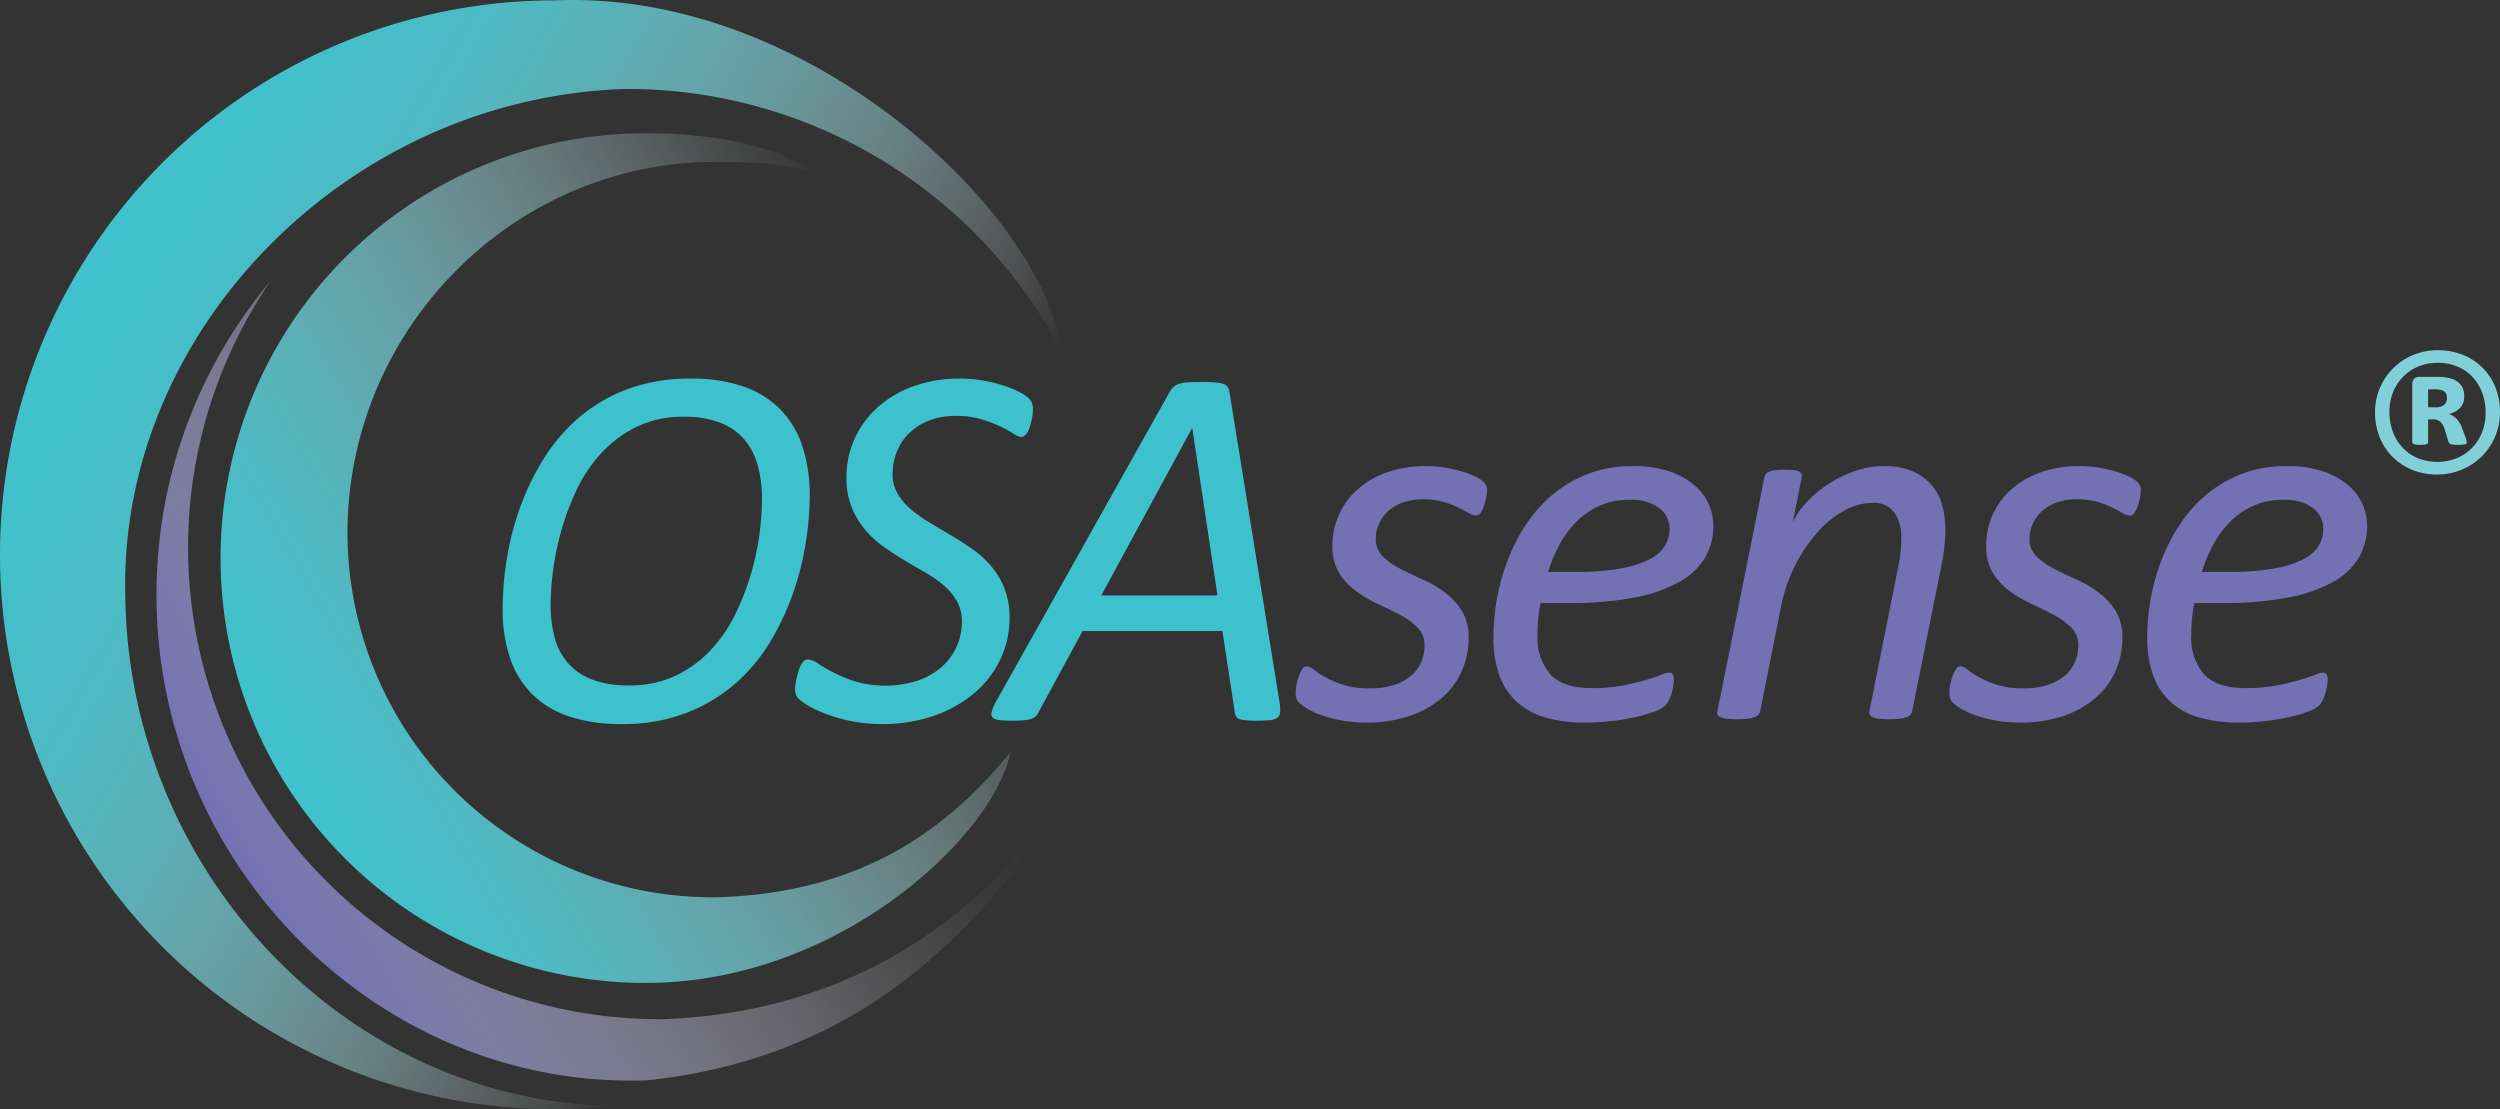
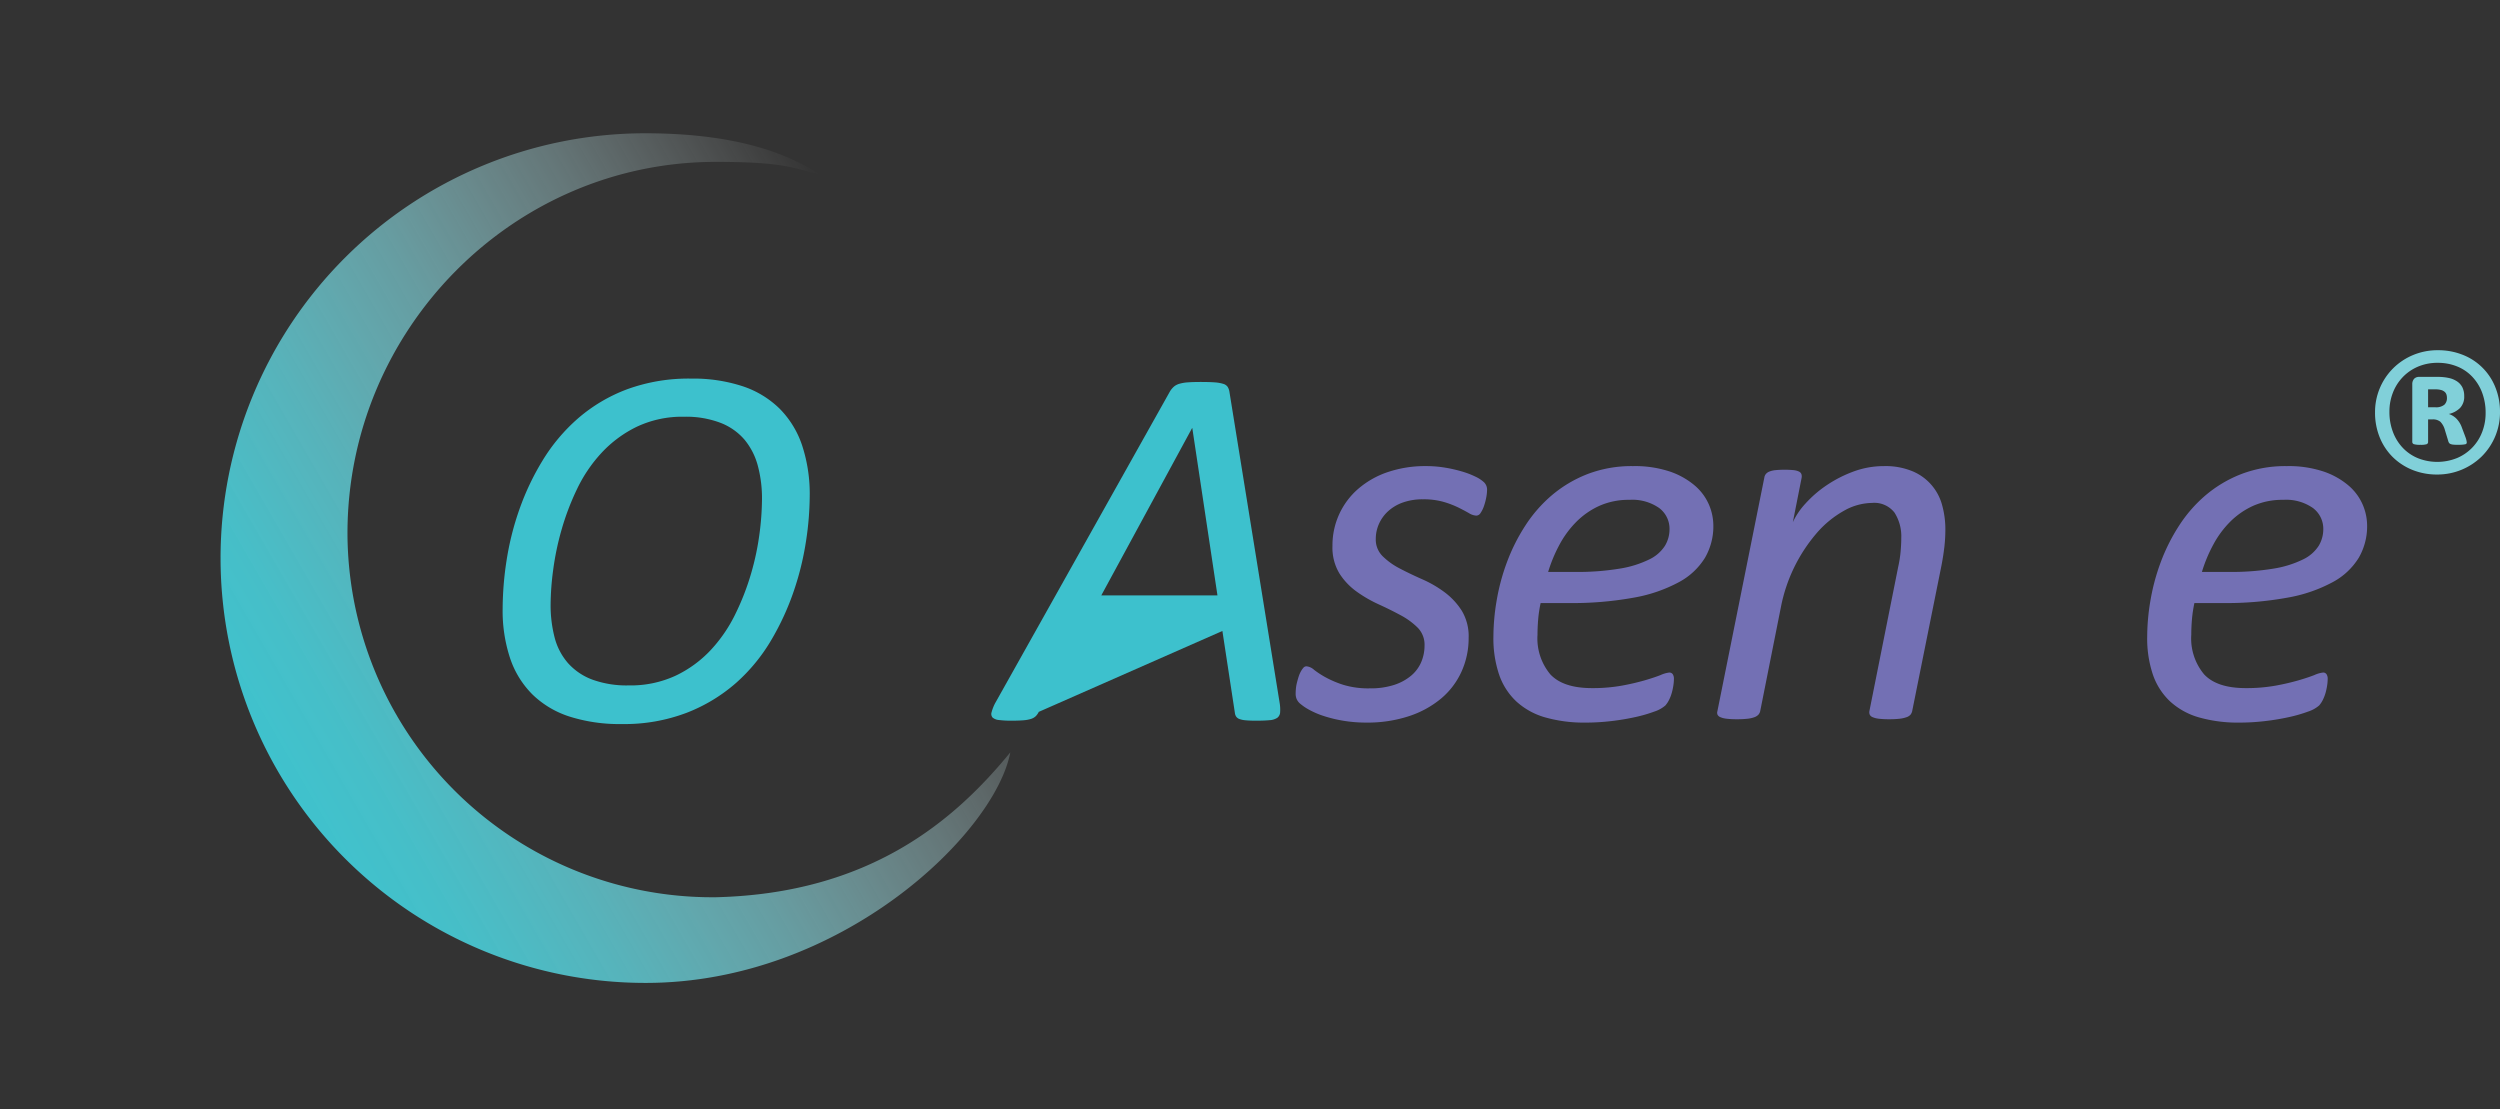
<svg xmlns="http://www.w3.org/2000/svg" width="275.018" height="122.018" viewBox="0 0 275.018 122.018">
  <rect x="0" y="0" width="275.018" height="122.018" fill="#333333" stroke="none" />
  <defs>
    <linearGradient id="a" x1="93.02" y1="79.594" x2="8.132" y2="30.583" gradientUnits="userSpaceOnUse">
      <stop offset="0" stop-color="#fff" stop-opacity="0" />
      <stop offset="0.094" stop-color="#e1f5f7" stop-opacity="0.157" />
      <stop offset="0.263" stop-color="#b0e6ea" stop-opacity="0.411" />
      <stop offset="0.43" stop-color="#88d9e0" stop-opacity="0.622" />
      <stop offset="0.591" stop-color="#68cfd8" stop-opacity="0.787" />
      <stop offset="0.742" stop-color="#51c8d2" stop-opacity="0.904" />
      <stop offset="0.883" stop-color="#44c3ce" stop-opacity="0.976" />
      <stop offset="1" stop-color="#3fc2cd" />
    </linearGradient>
    <linearGradient id="b" x1="30.351" y1="84.61" x2="103.548" y2="42.35" gradientUnits="userSpaceOnUse">
      <stop offset="0" stop-color="#3fc2cd" />
      <stop offset="0.1" stop-color="#47c5cf" stop-opacity="0.956" />
      <stop offset="0.262" stop-color="#5eccd5" stop-opacity="0.837" />
      <stop offset="0.468" stop-color="#83d8df" stop-opacity="0.643" />
      <stop offset="0.708" stop-color="#b7e8ec" stop-opacity="0.374" />
      <stop offset="0.974" stop-color="#f8fdfd" stop-opacity="0.035" />
      <stop offset="1" stop-color="#fff" stop-opacity="0" />
    </linearGradient>
    <linearGradient id="c" x1="24.637" y1="92.719" x2="90.397" y2="54.752" gradientUnits="userSpaceOnUse">
      <stop offset="0" stop-color="#7371b4" />
      <stop offset="0.224" stop-color="#9c9aca" stop-opacity="0.709" />
      <stop offset="0.486" stop-color="#c6c5e1" stop-opacity="0.406" />
      <stop offset="0.712" stop-color="#e5e5f1" stop-opacity="0.185" />
      <stop offset="0.89" stop-color="#f8f8fb" stop-opacity="0.05" />
      <stop offset="1" stop-color="#fff" stop-opacity="0" />
    </linearGradient>
  </defs>
  <path d="M275.018,45.328a6.828,6.828,0,0,1-2.004,4.878A6.952,6.952,0,0,1,268.11,52.201a7.144,7.144,0,0,1-2.751-.518,6.553,6.553,0,0,1-2.162-1.424,6.464,6.464,0,0,1-1.415-2.153,7.186,7.186,0,0,1-.51-2.742,6.786,6.786,0,0,1,2.004-4.86,6.828,6.828,0,0,1,2.188-1.45,6.947,6.947,0,0,1,2.716-.527,7.252,7.252,0,0,1,2.751.51,6.338,6.338,0,0,1,3.577,3.568A7.138,7.138,0,0,1,275.018,45.328Zm-1.582.105a6.222,6.222,0,0,0-.396-2.268,5.195,5.195,0,0,0-1.099-1.749,4.73,4.73,0,0,0-1.67-1.116,5.581,5.581,0,0,0-2.092-.387,5.46,5.46,0,0,0-2.188.422,5.066,5.066,0,0,0-1.679,1.16,5.162,5.162,0,0,0-1.081,1.714,5.717,5.717,0,0,0-.378,2.083,6.172,6.172,0,0,0,.396,2.25,5.193,5.193,0,0,0,1.099,1.749,4.828,4.828,0,0,0,1.67,1.125,5.776,5.776,0,0,0,4.289-.035,5.045,5.045,0,0,0,2.751-2.865A5.714,5.714,0,0,0,273.436,45.433ZM271.362,48.65a.331.331,0,0,1-.026.132.177.177,0,0,1-.132.088,2.092,2.092,0,0,1-.299.044q-.193.018-.527.018-.299,0-.483-.018a1.155,1.155,0,0,1-.299-.061.396.396,0,0,1-.176-.123.59.59,0,0,1-.097-.22l-.369-1.213a2.042,2.042,0,0,0-.501-.905,1.286,1.286,0,0,0-.87-.255h-.475v2.461a.264.264,0,0,1-.149.264,2.066,2.066,0,0,1-.694.07,2.342,2.342,0,0,1-.721-.07.261.261,0,0,1-.176-.264v-6.31a.887.887,0,0,1,.193-.607.732.732,0,0,1,.58-.22h2.022a5.579,5.579,0,0,1,1.239.123,2.597,2.597,0,0,1,.914.387,1.713,1.713,0,0,1,.571.659,2.121,2.121,0,0,1,.193.941,1.79,1.79,0,0,1-.457,1.31,2.542,2.542,0,0,1-1.23.659,2.23,2.23,0,0,1,.791.475,2.636,2.636,0,0,1,.633,1.002l.422,1.125A2.528,2.528,0,0,1,271.362,48.65Zm-2.18-4.869a1.279,1.279,0,0,0-.053-.369.659.659,0,0,0-.202-.308,1.007,1.007,0,0,0-.396-.202,2.277,2.277,0,0,0-.615-.07h-.809v1.969h.773a1.434,1.434,0,0,0,1.02-.281A.998.998,0,0,0,269.182,43.781Z" style="fill:#81d0d9" />
  <path d="M89.075,54.573a33.892,33.892,0,0,1-.399,4.907,31.762,31.762,0,0,1-1.341,5.506,28.817,28.817,0,0,1-2.496,5.435,19.563,19.563,0,0,1-3.838,4.68A18.176,18.176,0,0,1,75.58,78.396,19.258,19.258,0,0,1,68.39,79.651a18.127,18.127,0,0,1-5.706-.814A10.396,10.396,0,0,1,58.59,76.413a10.178,10.178,0,0,1-2.468-3.98,16.578,16.578,0,0,1-.827-5.478,35.383,35.383,0,0,1,.428-5.278,31.136,31.136,0,0,1,1.412-5.635,28.394,28.394,0,0,1,2.567-5.406,19.789,19.789,0,0,1,3.88-4.607A17.729,17.729,0,0,1,68.96,42.833a19.646,19.646,0,0,1,7.076-1.184,17.371,17.371,0,0,1,5.663.841,10.532,10.532,0,0,1,4.08,2.482,10.415,10.415,0,0,1,2.468,4.051A17.096,17.096,0,0,1,89.075,54.573Zm-5.25.342a13.894,13.894,0,0,0-.456-3.666,7.502,7.502,0,0,0-1.455-2.867A6.608,6.608,0,0,0,79.26,46.514a10.639,10.639,0,0,0-3.994-.67,11.692,11.692,0,0,0-5.207,1.098,13.113,13.113,0,0,0-3.88,2.868,15.973,15.973,0,0,0-2.71,4.008,28.132,28.132,0,0,0-1.712,4.522,30.42,30.42,0,0,0-.913,4.422,29.902,29.902,0,0,0-.272,3.709,14.082,14.082,0,0,0,.442,3.666,6.92,6.92,0,0,0,1.47,2.81,6.728,6.728,0,0,0,2.667,1.811,11.018,11.018,0,0,0,4.009.642,11.786,11.786,0,0,0,5.164-1.07,12.818,12.818,0,0,0,3.852-2.81,16.183,16.183,0,0,0,2.71-3.952,27.573,27.573,0,0,0,1.74-4.479,28.975,28.975,0,0,0,.928-4.408A30.392,30.392,0,0,0,83.825,54.915Z" style="fill:#3dc1cd" />
-   <path d="M113.627,44.987q0,.229-.028.528a5.36,5.36,0,0,1-.101.627c-.047.219-.104.447-.171.685a3.203,3.203,0,0,1-.242.627,1.642,1.642,0,0,1-.328.442.598.598,0,0,1-.414.171,1.784,1.784,0,0,1-.87-.371,11.625,11.625,0,0,0-1.427-.785,15.689,15.689,0,0,0-2.068-.785,9.378,9.378,0,0,0-2.767-.371,8.143,8.143,0,0,0-3.053.528,6.361,6.361,0,0,0-2.197,1.427,5.935,5.935,0,0,0-1.326,2.04,6.475,6.475,0,0,0-.442,2.368,4.243,4.243,0,0,0,.556,2.197,6.848,6.848,0,0,0,1.455,1.712,14.548,14.548,0,0,0,2.055,1.455q1.156.685,2.353,1.398t2.368,1.526a10.575,10.575,0,0,1,2.068,1.883,9.017,9.017,0,0,1,1.455,2.454,8.557,8.557,0,0,1,.557,3.209,10.562,10.562,0,0,1-.999,4.55,11.061,11.061,0,0,1-2.839,3.71,13.877,13.877,0,0,1-4.437,2.511,17.151,17.151,0,0,1-5.791.927,16.468,16.468,0,0,1-3.238-.3A17.923,17.923,0,0,1,91.06,78.61a13.778,13.778,0,0,1-2.025-.913,5.847,5.847,0,0,1-1.198-.842,1.465,1.465,0,0,1-.371-1.084,3.732,3.732,0,0,1,.043-.485c.028-.209.071-.436.128-.685s.119-.489.186-.728a3.374,3.374,0,0,1,.257-.656,1.974,1.974,0,0,1,.343-.485.602.602,0,0,1,.441-.186,2.219,2.219,0,0,1,1.142.457,18.422,18.422,0,0,0,1.697.984,15.959,15.959,0,0,0,2.411.984,11.868,11.868,0,0,0,6.848-.1,7.841,7.841,0,0,0,2.639-1.513,6.536,6.536,0,0,0,1.641-2.239,6.676,6.676,0,0,0,.57-2.739,4.463,4.463,0,0,0-.542-2.239,6.601,6.601,0,0,0-1.427-1.726,12.499,12.499,0,0,0-2.04-1.427q-1.154-.656-2.339-1.37t-2.325-1.526a10.592,10.592,0,0,1-2.026-1.883,9.238,9.238,0,0,1-1.44-2.454,8.641,8.641,0,0,1-.557-3.238,10.181,10.181,0,0,1,.885-4.222,10.409,10.409,0,0,1,2.511-3.452,11.898,11.898,0,0,1,3.938-2.34,14.783,14.783,0,0,1,5.164-.855,14.452,14.452,0,0,1,2.61.228,17.247,17.247,0,0,1,2.239.556,10.603,10.603,0,0,1,1.712.713,4.498,4.498,0,0,1,.97.642,1.665,1.665,0,0,1,.371.528A1.731,1.731,0,0,1,113.627,44.987Z" style="fill:#3dc1cd" />
-   <path d="M140.778,77.369a4.337,4.337,0,0,1,.043,1.013.8.8,0,0,1-.315.585,1.727,1.727,0,0,1-.842.257q-.57.057-1.54.057c-.419,0-.78-.014-1.084-.043a2.534,2.534,0,0,1-.699-.142.75.75,0,0,1-.356-.27.944.944,0,0,1-.143-.428l-1.37-8.987h-15.378L114.273,78.31a1.786,1.786,0,0,1-.328.471,1.334,1.334,0,0,1-.514.3,3.574,3.574,0,0,1-.855.156q-.529.044-1.298.043a10.359,10.359,0,0,1-1.37-.071,1.259,1.259,0,0,1-.713-.27.598.598,0,0,1-.114-.585,4.697,4.697,0,0,1,.399-1.013l19.23-34.294a2.342,2.342,0,0,1,.428-.514,1.625,1.625,0,0,1,.6-.314,4.395,4.395,0,0,1,.941-.157q.57-.043,1.397-.043.942,0,1.526.043a4.195,4.195,0,0,1,.941.157.907.907,0,0,1,.5.328,1.397,1.397,0,0,1,.199.528Zm-9.615-30.27h-.028L121.149,65.5H133.93Z" style="fill:#3dc1cd" />
+   <path d="M140.778,77.369a4.337,4.337,0,0,1,.043,1.013.8.8,0,0,1-.315.585,1.727,1.727,0,0,1-.842.257q-.57.057-1.54.057c-.419,0-.78-.014-1.084-.043a2.534,2.534,0,0,1-.699-.142.75.75,0,0,1-.356-.27.944.944,0,0,1-.143-.428l-1.37-8.987L114.273,78.31a1.786,1.786,0,0,1-.328.471,1.334,1.334,0,0,1-.514.3,3.574,3.574,0,0,1-.855.156q-.529.044-1.298.043a10.359,10.359,0,0,1-1.37-.071,1.259,1.259,0,0,1-.713-.27.598.598,0,0,1-.114-.585,4.697,4.697,0,0,1,.399-1.013l19.23-34.294a2.342,2.342,0,0,1,.428-.514,1.625,1.625,0,0,1,.6-.314,4.395,4.395,0,0,1,.941-.157q.57-.043,1.397-.043.942,0,1.526.043a4.195,4.195,0,0,1,.941.157.907.907,0,0,1,.5.328,1.397,1.397,0,0,1,.199.528Zm-9.615-30.27h-.028L121.149,65.5H133.93Z" style="fill:#3dc1cd" />
  <path d="M163.586,53.957a4.501,4.501,0,0,1-.086.756,6.539,6.539,0,0,1-.242.927,3.26,3.26,0,0,1-.371.77.59.59,0,0,1-.471.314,1.693,1.693,0,0,1-.814-.271q-.47-.271-1.155-.613a10.279,10.279,0,0,0-1.641-.628,7.995,7.995,0,0,0-2.268-.285,6.432,6.432,0,0,0-2.225.356,4.752,4.752,0,0,0-1.627.97,4.207,4.207,0,0,0-.998,1.398,4.054,4.054,0,0,0-.343,1.641,2.569,2.569,0,0,0,.757,1.897A7.726,7.726,0,0,0,154,62.545q1.141.599,2.468,1.184a12.569,12.569,0,0,1,2.454,1.426,7.653,7.653,0,0,1,1.883,2.026,5.443,5.443,0,0,1,.756,2.981,8.9,8.9,0,0,1-.784,3.723,8.394,8.394,0,0,1-2.254,2.967,10.73,10.73,0,0,1-3.552,1.939,14.565,14.565,0,0,1-4.65.699,15.22,15.22,0,0,1-2.525-.199,14.842,14.842,0,0,1-2.14-.514,9.205,9.205,0,0,1-1.641-.699,5.699,5.699,0,0,1-1.056-.728,1.452,1.452,0,0,1-.328-.471,1.536,1.536,0,0,1-.1-.585q0-.228.028-.542a4.328,4.328,0,0,1,.114-.656q.085-.341.186-.656a3.144,3.144,0,0,1,.242-.571,2.237,2.237,0,0,1,.285-.413.449.449,0,0,1,.343-.157,1.44,1.44,0,0,1,.827.385,9.77,9.77,0,0,0,1.27.827,11.096,11.096,0,0,0,1.954.827,9.42,9.42,0,0,0,2.91.386,8.37,8.37,0,0,0,2.696-.386,5.585,5.585,0,0,0,1.869-1.027,4.01,4.01,0,0,0,1.099-1.498,4.638,4.638,0,0,0,.356-1.798,2.674,2.674,0,0,0-.742-1.954,7.894,7.894,0,0,0-1.868-1.37q-1.128-.613-2.44-1.212a14.313,14.313,0,0,1-2.439-1.412,7.219,7.219,0,0,1-1.883-1.997,5.49,5.49,0,0,1-.757-3.01,8.203,8.203,0,0,1,2.839-6.29,9.695,9.695,0,0,1,3.253-1.84,12.805,12.805,0,0,1,4.208-.656,12.551,12.551,0,0,1,2.097.171,15.444,15.444,0,0,1,1.869.428,9.36,9.36,0,0,1,1.483.571,3.669,3.669,0,0,1,.941.627A1.14,1.14,0,0,1,163.586,53.957Z" style="fill:#7370b4" />
  <path d="M188.481,57.809a6.907,6.907,0,0,1-.913,3.538,7.51,7.51,0,0,1-2.854,2.682,16.43,16.43,0,0,1-4.964,1.712,37.853,37.853,0,0,1-7.247.599H169.48a14.305,14.305,0,0,0-.272,1.826q-.072.884-.071,1.654a6.164,6.164,0,0,0,1.412,4.365q1.412,1.513,4.579,1.512a18.02,18.02,0,0,0,3.281-.271,25.759,25.759,0,0,0,2.524-.585q1.071-.313,1.755-.585a3.212,3.212,0,0,1,.941-.271.438.438,0,0,1,.386.185.927.927,0,0,1,.128.528,4.919,4.919,0,0,1-.057.684,6.689,6.689,0,0,1-.172.814,4.372,4.372,0,0,1-.299.784,2.856,2.856,0,0,1-.414.628,3.506,3.506,0,0,1-1.213.67,15.639,15.639,0,0,1-2.068.6,26.018,26.018,0,0,1-2.624.442,23.909,23.909,0,0,1-2.854.171,15.62,15.62,0,0,1-4.45-.57,7.884,7.884,0,0,1-3.182-1.755,7.288,7.288,0,0,1-1.897-2.953,12.48,12.48,0,0,1-.627-4.165,24.075,24.075,0,0,1,.356-3.98,23.116,23.116,0,0,1,1.127-4.208,20.626,20.626,0,0,1,1.997-3.994A15.249,15.249,0,0,1,170.692,54.5a13.813,13.813,0,0,1,3.923-2.34,13.508,13.508,0,0,1,5.021-.884,12.099,12.099,0,0,1,4.066.599,8.383,8.383,0,0,1,2.739,1.541,5.776,5.776,0,0,1,1.555,2.097A5.901,5.901,0,0,1,188.481,57.809Zm-4.822.428a2.853,2.853,0,0,0-1.141-2.354,5.153,5.153,0,0,0-3.253-.898,7.911,7.911,0,0,0-3.28.642,8.567,8.567,0,0,0-2.525,1.726,10.7,10.7,0,0,0-1.883,2.525,16.1,16.1,0,0,0-1.27,3.038h2.91a28.255,28.255,0,0,0,5.007-.371,11.416,11.416,0,0,0,3.224-1.013,4.152,4.152,0,0,0,1.712-1.498A3.514,3.514,0,0,0,183.659,58.237Z" style="fill:#7370b4" />
  <path d="M214.004,58.237a16.805,16.805,0,0,1-.114,1.969q-.114.97-.313,1.997L210.352,78.237a.962.962,0,0,1-.185.385,1.001,1.001,0,0,1-.428.272,3.365,3.365,0,0,1-.756.171,9.767,9.767,0,0,1-1.17.057,9.105,9.105,0,0,1-1.127-.057,2.399,2.399,0,0,1-.684-.171.601.601,0,0,1-.314-.272.701.701,0,0,1-.043-.385l3.167-15.863a12.82,12.82,0,0,0,.27-1.712q.072-.827.071-1.455a4.842,4.842,0,0,0-.741-2.811,2.805,2.805,0,0,0-2.482-1.07,6.407,6.407,0,0,0-3.096.87,11.099,11.099,0,0,0-2.938,2.397,17.647,17.647,0,0,0-3.979,8.174l-2.283,11.47a.879.879,0,0,1-.199.385,1.158,1.158,0,0,1-.428.272,3.135,3.135,0,0,1-.756.171,9.848,9.848,0,0,1-1.156.057,9.389,9.389,0,0,1-1.155-.057,2.399,2.399,0,0,1-.685-.171.602.602,0,0,1-.314-.272.576.576,0,0,1-.015-.385l5.164-25.706a.794.794,0,0,1,.157-.371.934.934,0,0,1,.399-.285,2.423,2.423,0,0,1,.684-.157,9.643,9.643,0,0,1,.984-.043,9.149,9.149,0,0,1,.984.043,1.705,1.705,0,0,1,.599.157.528.528,0,0,1,.272.285.821.821,0,0,1,.028.371l-.97,4.907a8.047,8.047,0,0,1,1.397-2.054,12.585,12.585,0,0,1,2.311-1.997,13.746,13.746,0,0,1,2.953-1.512,9.546,9.546,0,0,1,3.353-.599,7.706,7.706,0,0,1,3.195.585,5.596,5.596,0,0,1,3.224,3.751A9.926,9.926,0,0,1,214.004,58.237Z" style="fill:#7370b4" />
-   <path d="M235.504,53.957a4.492,4.492,0,0,1-.086.756,6.539,6.539,0,0,1-.242.927,3.264,3.264,0,0,1-.371.77.59.59,0,0,1-.471.314,1.693,1.693,0,0,1-.814-.271q-.47-.271-1.155-.613a10.279,10.279,0,0,0-1.641-.628,7.996,7.996,0,0,0-2.269-.285,6.432,6.432,0,0,0-2.225.356,4.753,4.753,0,0,0-1.627.97,4.207,4.207,0,0,0-.998,1.398,4.056,4.056,0,0,0-.343,1.641,2.569,2.569,0,0,0,.757,1.897,7.725,7.725,0,0,0,1.897,1.355q1.141.599,2.468,1.184a12.563,12.563,0,0,1,2.454,1.426,7.653,7.653,0,0,1,1.883,2.026,5.442,5.442,0,0,1,.756,2.981,8.899,8.899,0,0,1-.784,3.723,8.393,8.393,0,0,1-2.254,2.967,10.73,10.73,0,0,1-3.552,1.939,14.565,14.565,0,0,1-4.65.699,15.22,15.22,0,0,1-2.525-.199,14.843,14.843,0,0,1-2.14-.514,9.211,9.211,0,0,1-1.641-.699,5.697,5.697,0,0,1-1.056-.728,1.453,1.453,0,0,1-.328-.471,1.536,1.536,0,0,1-.1-.585c0-.152.01-.333.028-.542a4.341,4.341,0,0,1,.114-.656q.085-.341.185-.656a3.158,3.158,0,0,1,.242-.571,2.242,2.242,0,0,1,.285-.413.449.449,0,0,1,.343-.157,1.44,1.44,0,0,1,.827.385,9.775,9.775,0,0,0,1.27.827,11.1,11.1,0,0,0,1.954.827,9.42,9.42,0,0,0,2.91.386,8.37,8.37,0,0,0,2.696-.386,5.584,5.584,0,0,0,1.869-1.027,4.01,4.01,0,0,0,1.099-1.498,4.638,4.638,0,0,0,.356-1.798,2.674,2.674,0,0,0-.742-1.954,7.893,7.893,0,0,0-1.868-1.37q-1.128-.613-2.44-1.212a14.31,14.31,0,0,1-2.439-1.412,7.221,7.221,0,0,1-1.883-1.997,5.491,5.491,0,0,1-.757-3.01,8.203,8.203,0,0,1,2.839-6.29,9.695,9.695,0,0,1,3.253-1.84,12.805,12.805,0,0,1,4.208-.656,12.551,12.551,0,0,1,2.097.171,15.438,15.438,0,0,1,1.869.428,9.357,9.357,0,0,1,1.483.571,3.667,3.667,0,0,1,.941.627A1.14,1.14,0,0,1,235.504,53.957Z" style="fill:#7370b4" />
  <path d="M260.4,57.809a6.907,6.907,0,0,1-.913,3.538,7.51,7.51,0,0,1-2.853,2.682,16.431,16.431,0,0,1-4.964,1.712,37.852,37.852,0,0,1-7.247.599h-3.023a14.323,14.323,0,0,0-.272,1.826q-.072.884-.071,1.654a6.164,6.164,0,0,0,1.412,4.365q1.412,1.513,4.579,1.512a18.018,18.018,0,0,0,3.281-.271,25.759,25.759,0,0,0,2.524-.585q1.071-.313,1.755-.585a3.212,3.212,0,0,1,.941-.271.439.439,0,0,1,.386.185.928.928,0,0,1,.128.528,4.921,4.921,0,0,1-.057.684,6.688,6.688,0,0,1-.172.814,4.365,4.365,0,0,1-.299.784,2.86,2.86,0,0,1-.414.628,3.506,3.506,0,0,1-1.213.67,15.641,15.641,0,0,1-2.068.6,26.018,26.018,0,0,1-2.624.442,23.906,23.906,0,0,1-2.853.171,15.619,15.619,0,0,1-4.45-.57,7.885,7.885,0,0,1-3.182-1.755,7.289,7.289,0,0,1-1.897-2.953,12.477,12.477,0,0,1-.627-4.165,24.065,24.065,0,0,1,.356-3.98A23.123,23.123,0,0,1,237.69,61.86a20.626,20.626,0,0,1,1.997-3.994A15.252,15.252,0,0,1,242.611,54.5a13.815,13.815,0,0,1,3.923-2.34,13.507,13.507,0,0,1,5.021-.884,12.099,12.099,0,0,1,4.065.599,8.383,8.383,0,0,1,2.739,1.541,5.777,5.777,0,0,1,1.555,2.097A5.899,5.899,0,0,1,260.4,57.809Zm-4.822.428a2.853,2.853,0,0,0-1.141-2.354,5.152,5.152,0,0,0-3.253-.898,7.911,7.911,0,0,0-3.28.642,8.567,8.567,0,0,0-2.525,1.726,10.706,10.706,0,0,0-1.883,2.525,16.1,16.1,0,0,0-1.27,3.038h2.91a28.256,28.256,0,0,0,5.007-.371,11.417,11.417,0,0,0,3.224-1.013,4.152,4.152,0,0,0,1.712-1.498A3.514,3.514,0,0,0,255.578,58.237Z" style="fill:#7370b4" />
-   <path d="M13.787,65.693c-.812-29,24.156-54.906,54.969-55.906a53.964,53.964,0,0,1,47.969,28.75C115.006,23.88,89.225-1.182,60.987.043a60.987,60.987,0,0,0,0,121.975,61.691,61.691,0,0,0,6.348-.329C37.161,120.928,14.162,95.099,13.787,65.693Z" style="fill:url(#a)" />
  <path d="M78.766,98.703a40.147,40.147,0,0,1-40.541-40.042c0-22.368,18.154-40.854,40.522-40.854,7.633,0,8.542.709,11.438,1.396-3.042-1.979-8.484-4.542-19.23-4.542a46.733,46.733,0,1,0,.083,93.466c21.416,0,38.396-16.404,40.103-25.362C104.996,90.286,95.662,98.286,78.766,98.703Z" style="fill:url(#b)" />
-   <path d="M72.87,112.119A51.891,51.891,0,0,1,29.811,30.85,53.654,53.654,0,0,0,17.214,65.462c0,29.757,24.49,54.346,53.886,53.388,21.875-2.25,33.437-14.521,39.833-22.23a5.991,5.991,0,0,0,1.688-3.375C105.52,101.65,92.891,111.411,72.87,112.119Z" style="fill:url(#c)" />
</svg>